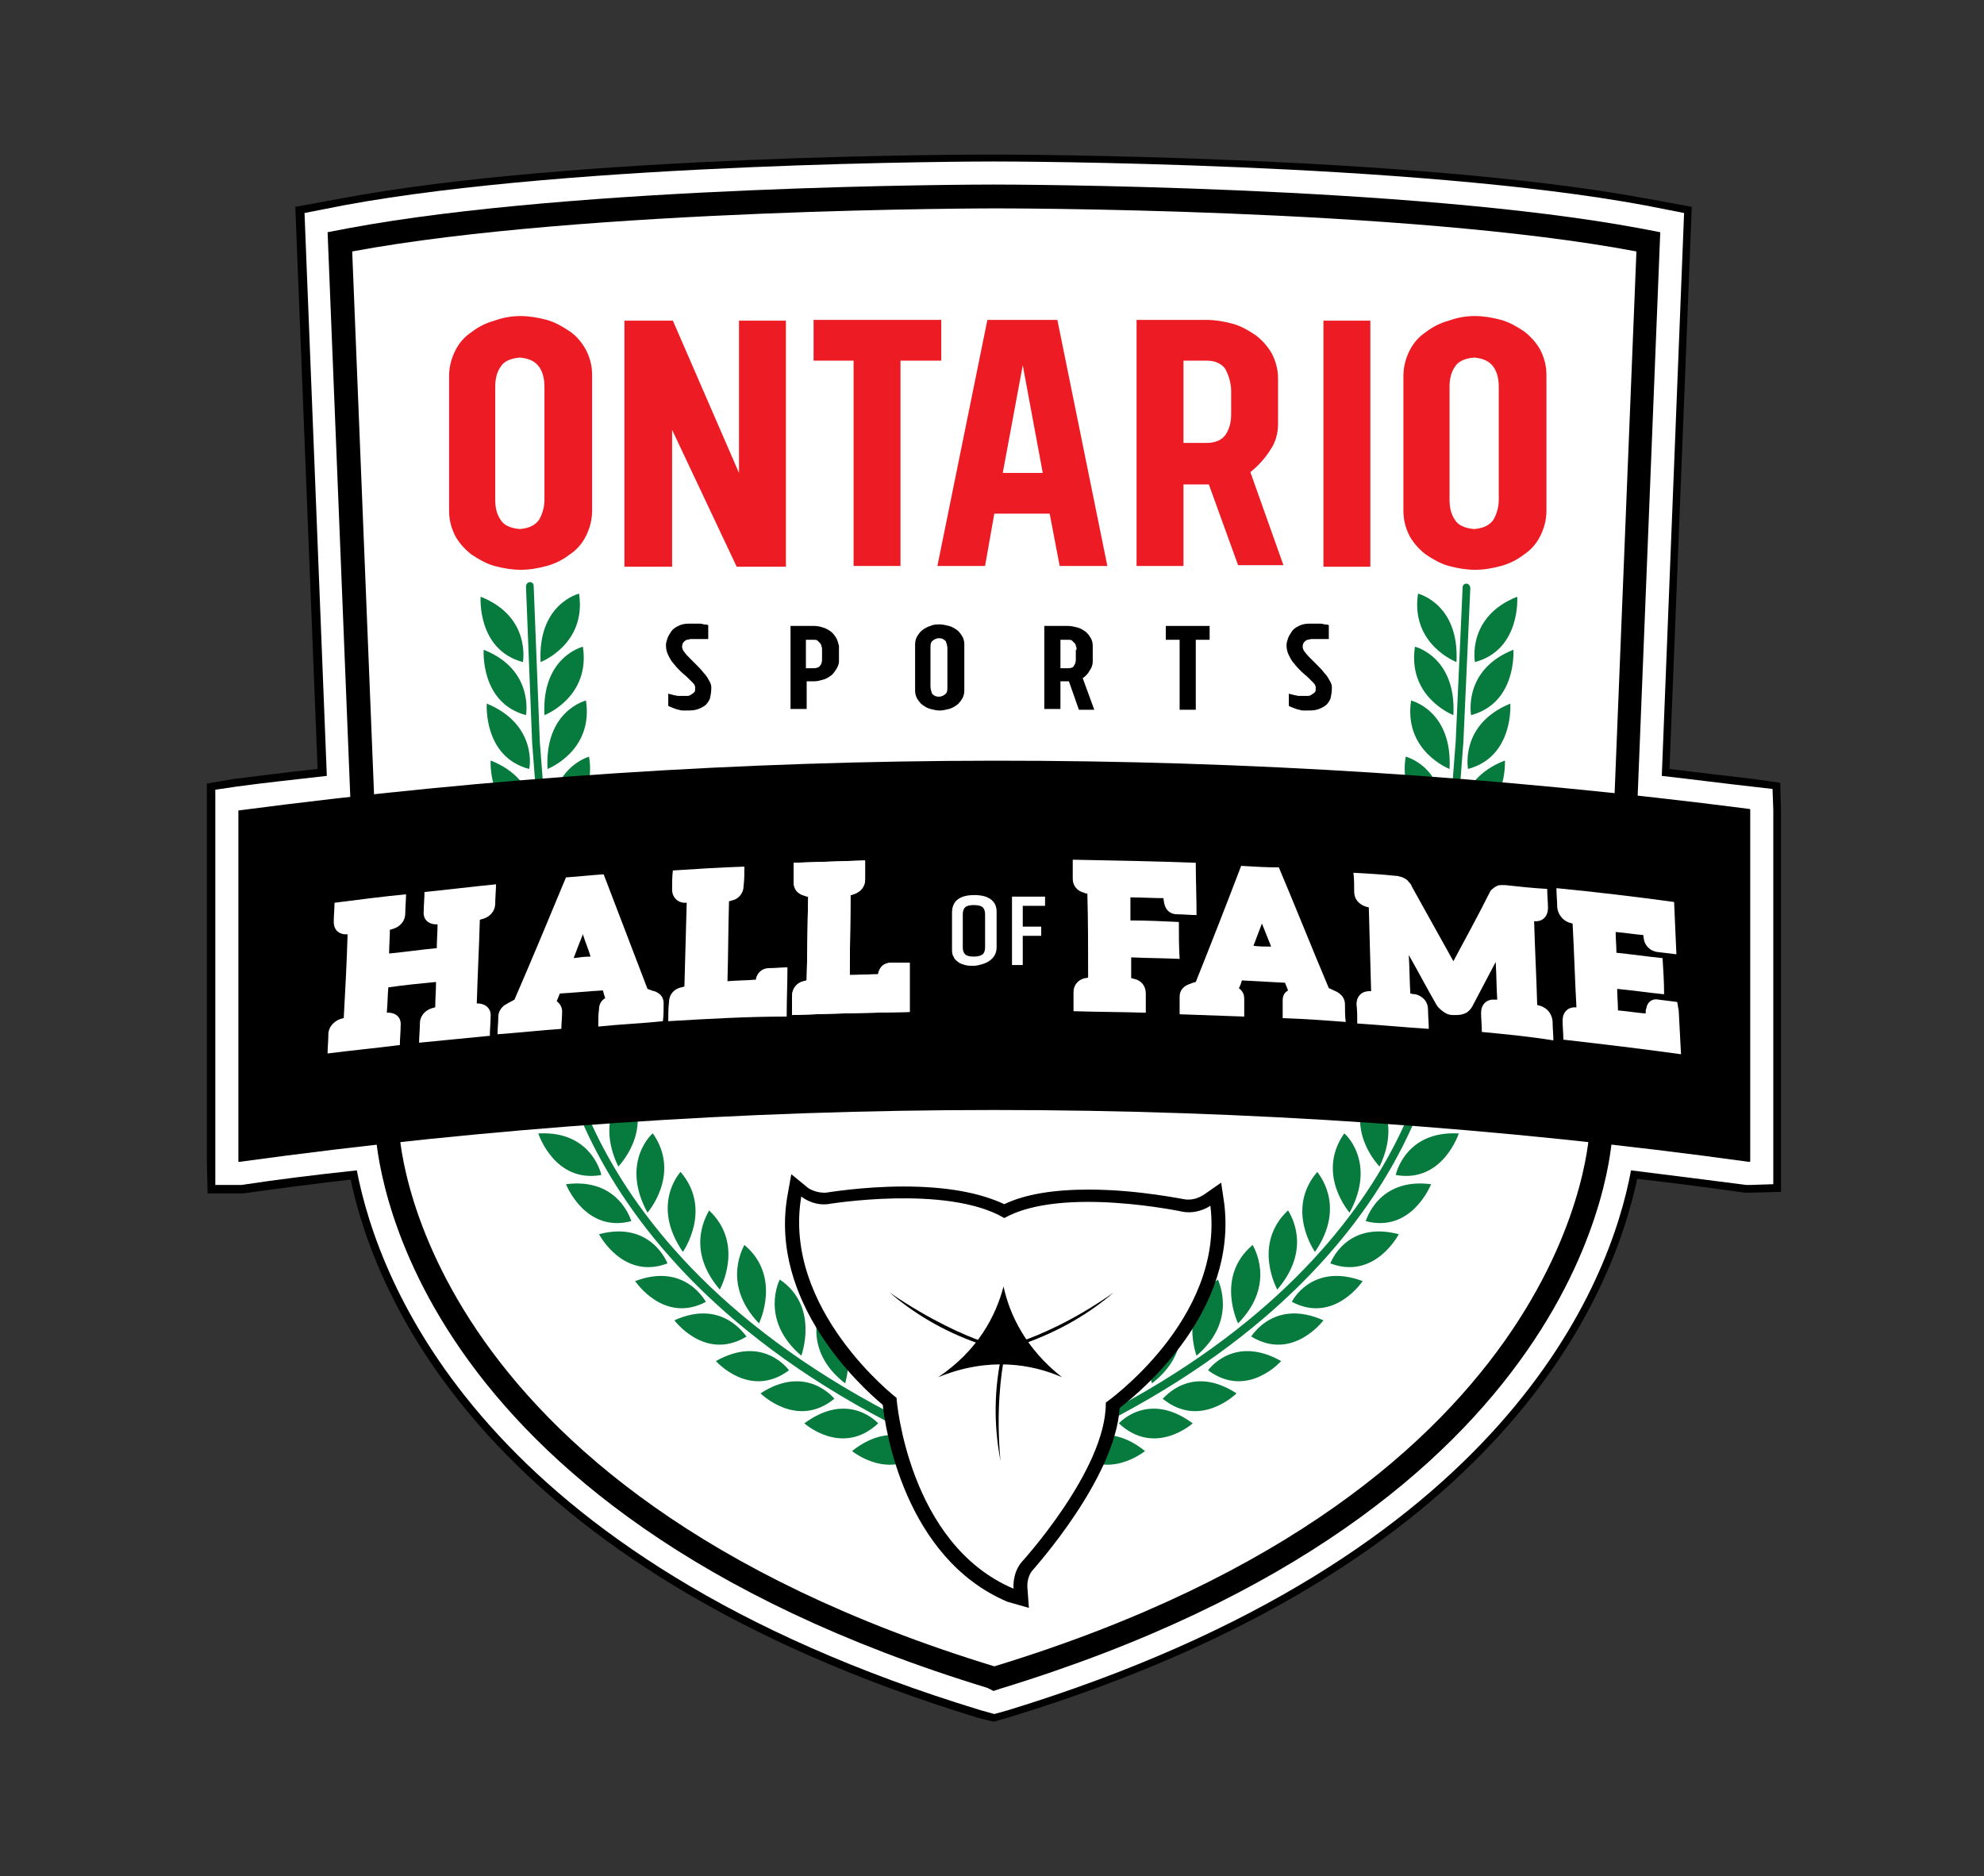
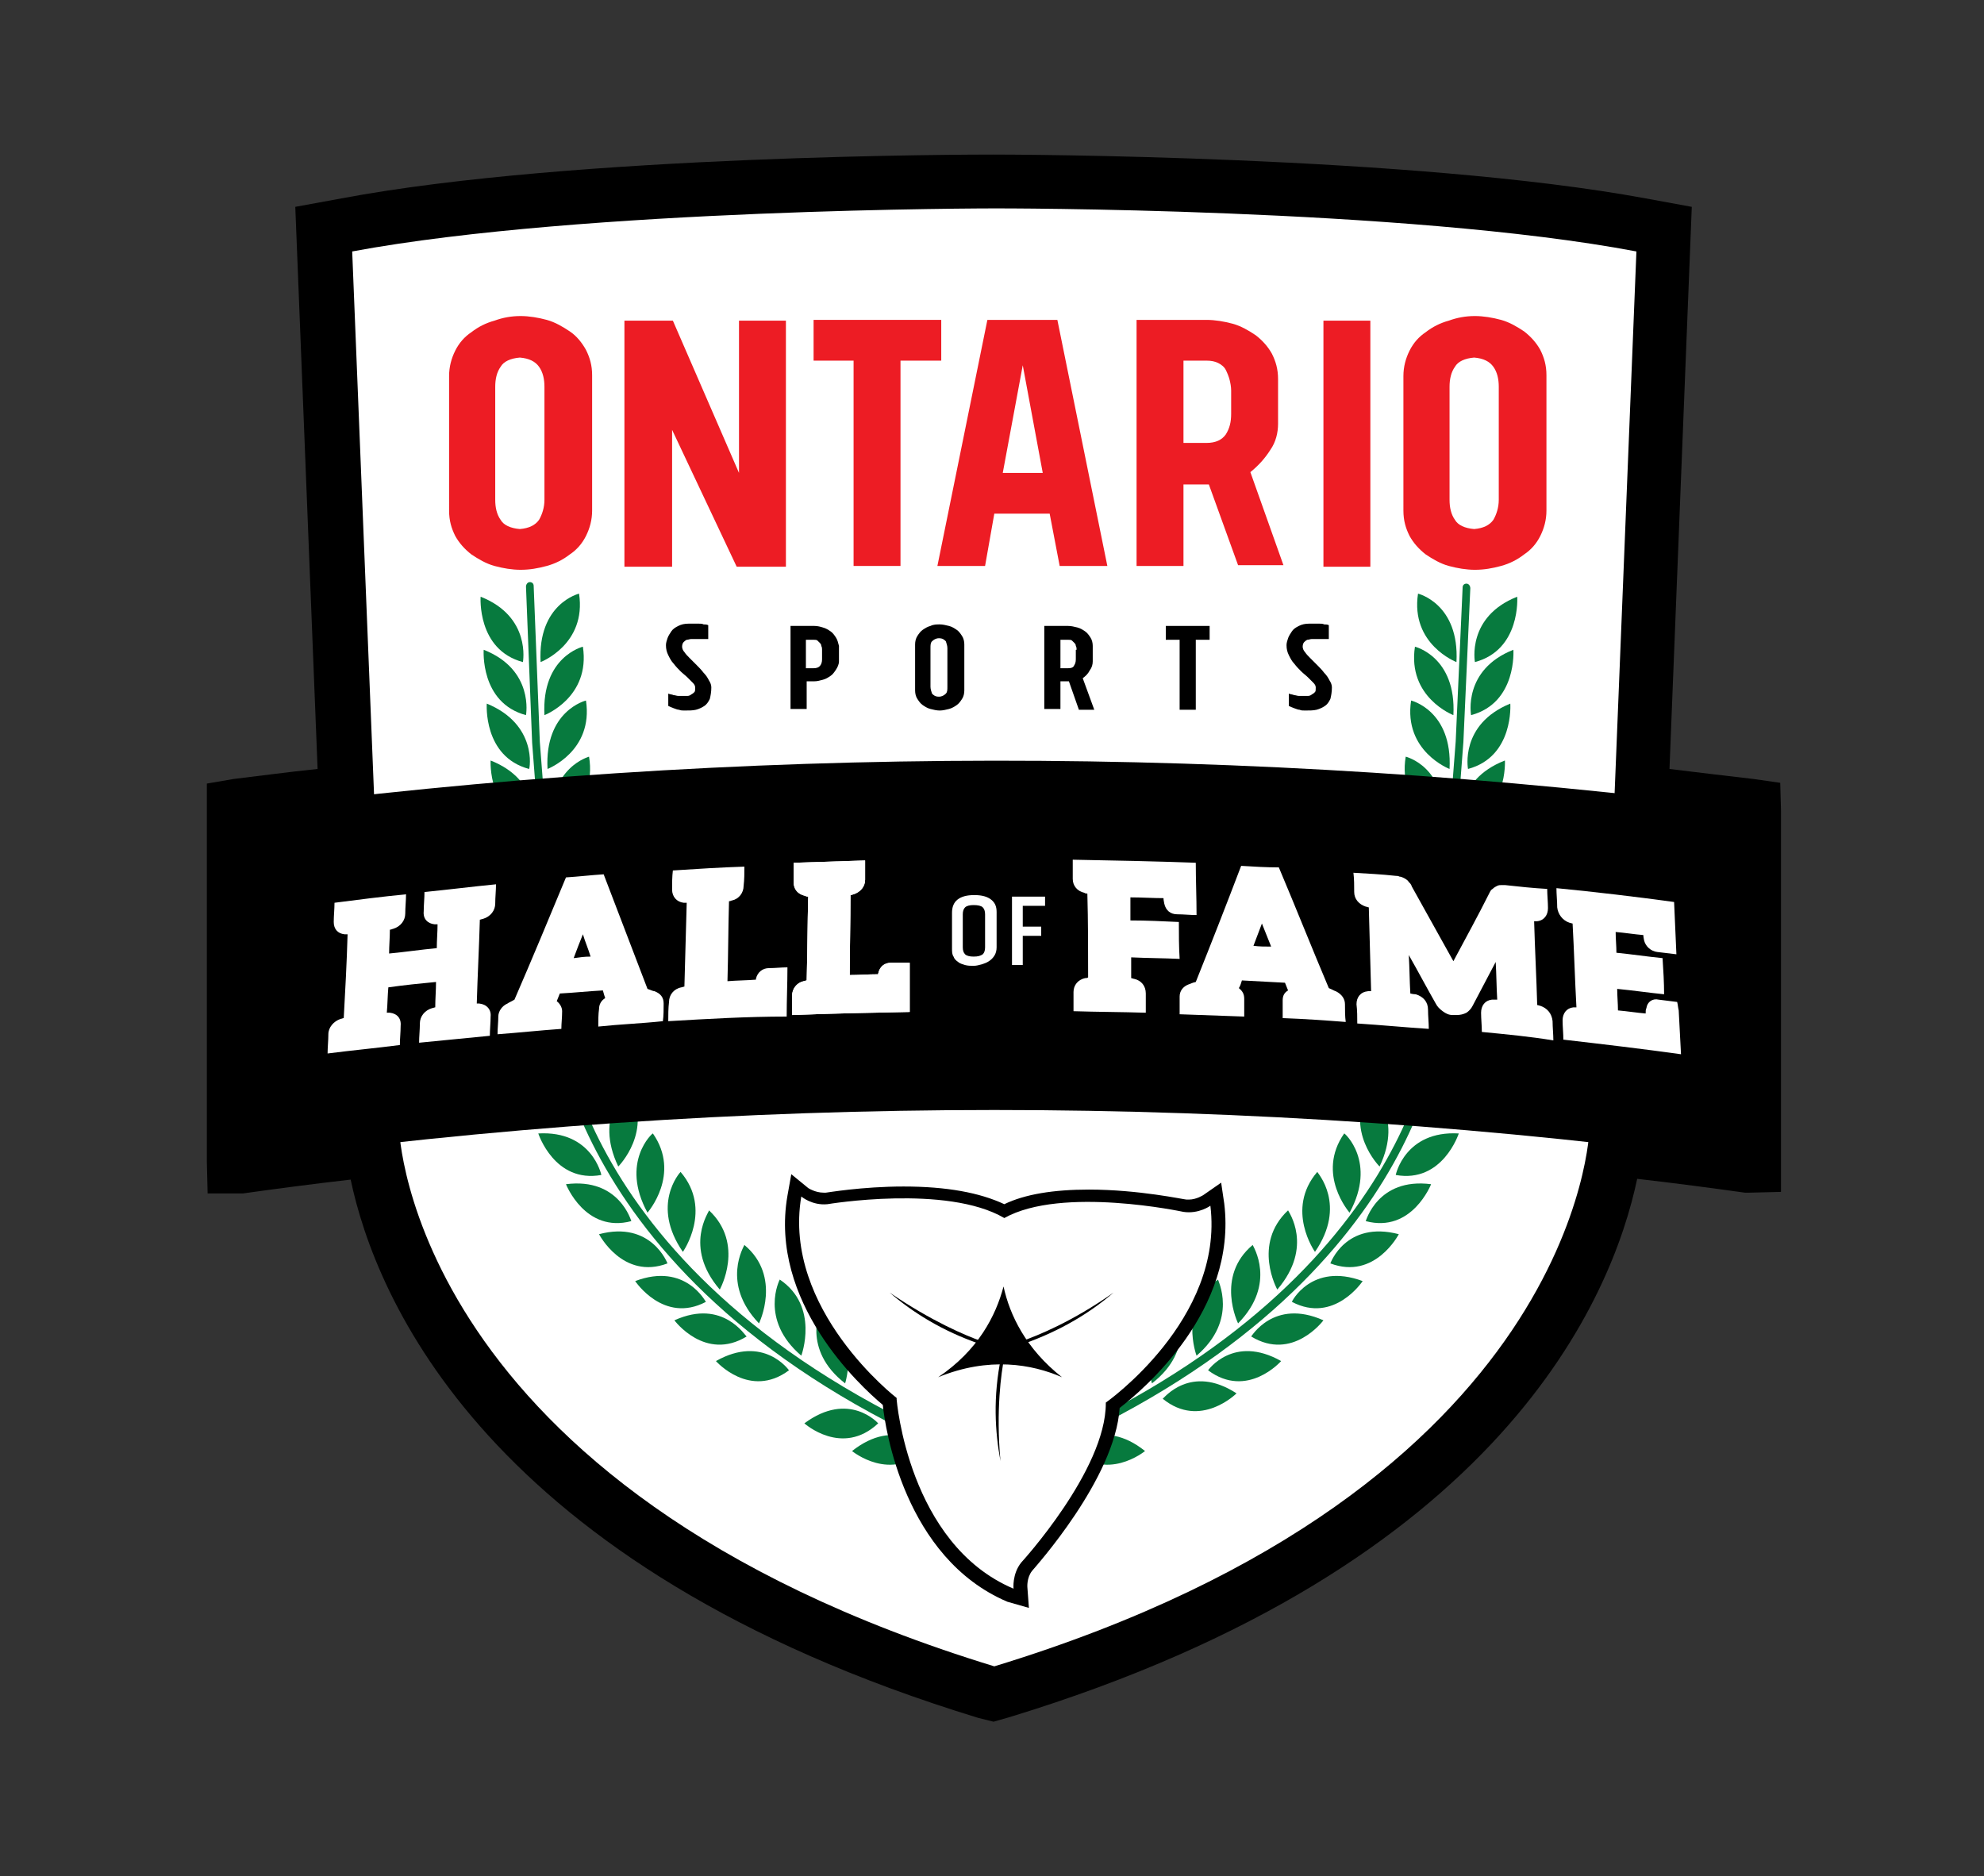
<svg xmlns="http://www.w3.org/2000/svg" id="Layer_1" x="0px" y="0px" viewBox="0 0 258 244" style="enable-background:new 0 0 258 244;" xml:space="preserve">
  <rect x="0" y="0" width="258" height="244" fill="#333333" stroke="none" />
  <style type="text/css"> .st0{fill:#FFFFFF;} .st1{fill:#077A3E;} .st2{fill:#ED1C24;} </style>
  <g>
    <path d="M127.2,223.4c-64.1-19.6-78.4-54.8-81.6-70c-5.2,0.6-9.7,1.2-14,1.8l-0.2,0l-4.4,0l-0.1-4.1v-49.2l3.5-0.6 c3.4-0.4,7-0.9,10.9-1.3l-2.9-73.1l6-1.1c30.3-5.7,82.6-5.7,84.8-5.7c2.2,0,54.5,0.1,84.8,5.7l6,1.1l-2.9,73.1 c4,0.5,7.5,0.9,10.9,1.3l3.5,0.5l0.1,3.6V155l-4.1,0.1l-0.2,0l-0.4,0c-4.3-0.6-8.8-1.2-14-1.8c-3.2,15.2-17.4,50.4-81.6,70 l-2.1,0.6L127.2,223.4z" />
-     <path class="st0" d="M127.5,222.4c-65-19.8-78.3-55.7-81.1-70.2c-5.6,0.6-10.4,1.2-15,1.9l-0.2,0l-3.2,0L28,151v-48.3l2.7-0.4 c3.6-0.5,7.5-0.9,11.8-1.4l-2.9-73.2l5.1-1c30.2-5.6,82.4-5.7,84.6-5.7c2.2,0,54.4,0.1,84.6,5.7l5.1,1l-2.9,73.2 c4.4,0.5,8.2,1,11.8,1.4l2.6,0.3l0.1,2.7v48.7l-3.1,0.1h-0.2l-0.2,0c-4.6-0.6-9.4-1.2-15-1.9c-2.7,14.5-16.1,50.3-81,70.2l-1.8,0.5 L127.5,222.4z" />
    <path d="M128.4,219.5C52,196.2,49,150.1,48.8,146.9L46,114.8l-3.4-84.6l2.6-0.5c29.9-5.6,81.8-5.7,84-5.7c2.2,0,54.1,0.1,84.1,5.7 l2.6,0.5l-3.4,84.8l-2.8,32c-0.1,3.1-3.1,49.2-79.6,72.6l-0.9,0.3L128.4,219.5z" />
    <path class="st0" d="M129.3,27.1L129.3,27.1L129.3,27.1L129.3,27.1L129.3,27.1c0,0-53.4,0-83.5,5.6l3.3,82l2.8,32.1 c0,0,1.2,46.6,77.4,69.9v0l0,0c0,0,0,0,0,0v0c76.3-23.3,77.4-69.9,77.4-69.9l2.8-32.1l3.3-82C182.7,27,129.3,27.1,129.3,27.1z" />
    <g>
      <path class="st1" d="M129.8,191.4l-0.2-0.1C74.3,169.8,72,133.1,72,132.7c0-0.3,0-0.7-0.1-1l-2.7-35.1l-0.8-20.3 c0-0.3,0.2-0.6,0.5-0.6c0.3,0,0.5,0.2,0.5,0.5l0.8,20.3l2.7,35c0,0.4,0,0.7,0.1,1.1c0,0.4,2.1,36.1,56.8,57.5 c52.4-20.5,56.5-53.9,56.8-57.7c0-0.3,0-0.3,0-0.5l0-0.4l2.7-35.1l0.9-20c0-0.3,0.2-0.5,0.5-0.5c0.3,0,0.5,0.3,0.5,0.6l-0.9,20 l-2.7,35.5c0,0.2,0,0.2,0,0.5c-0.3,3.9-4.5,38.1-57.7,58.7L129.8,191.4z" />
      <path class="st1" d="M62.5,77.6c0,0-0.5,6.9,5.5,8.5C68,86.1,69.1,80.2,62.5,77.6z" />
      <path class="st1" d="M70.3,86.1c0,0,6-2.3,5-8.9C75.3,77.2,69.9,78.5,70.3,86.1z" />
      <path class="st1" d="M62.9,84.5c0,0-0.5,6.9,5.5,8.5C68.4,93,69.5,87.1,62.9,84.5z" />
      <path class="st1" d="M70.8,93c0,0,6-2.3,5-8.9C75.8,84.1,70.4,85.4,70.8,93z" />
      <path class="st1" d="M63.3,91.5c0,0-0.5,6.9,5.5,8.5C68.9,100,69.9,94.2,63.3,91.5z" />
      <path class="st1" d="M71.2,100c0,0,6-2.3,5-8.9C76.2,91.1,70.8,92.4,71.2,100z" />
      <path class="st1" d="M63.8,98.9c0,0-0.4,6.9,5.6,8.4C69.4,107.3,70.4,101.5,63.8,98.9z" />
      <path class="st1" d="M71.7,107.3c0,0,6-2.3,4.9-8.9C76.7,98.4,71.3,99.7,71.7,107.3z" />
      <path class="st1" d="M64.3,106.3c0,0-0.4,6.9,5.6,8.4C69.9,114.7,70.9,108.8,64.3,106.3z" />
      <path class="st1" d="M72.3,114.6c0,0,6-2.4,4.9-8.9C77.1,105.7,71.8,107,72.3,114.6z" />
      <path class="st1" d="M64.7,114.6c0,0-0.4,6.9,5.6,8.4C70.4,122.9,71.3,117.1,64.7,114.6z" />
      <path class="st1" d="M72.7,122.9c0,0,6-2.4,4.9-8.9C77.6,113.9,72.2,115.3,72.7,122.9z" />
      <path class="st1" d="M64.7,124.9c0,0,0.5,6.9,6.6,7.5C71.3,132.4,71.6,126.4,64.7,124.9z" />
-       <path class="st1" d="M73.6,130.3c0,0,5.7-3.2,3.7-9.5C77.4,120.7,72.2,122.8,73.6,130.3z" />
+       <path class="st1" d="M73.6,130.3c0,0,5.7-3.2,3.7-9.5C77.4,120.7,72.2,122.8,73.6,130.3" />
      <path class="st1" d="M65.7,132.2c0,0,0.5,6.9,6.6,7.5C72.3,139.7,72.6,133.7,65.7,132.2z" />
      <path class="st1" d="M74.7,137.4c0,0,5.7-3.2,3.7-9.5C78.4,127.9,73.2,130,74.7,137.4z" />
      <path class="st1" d="M67,140.7c0,0,2.1,6.5,8.1,5.5C75.1,146.2,74,140.3,67,140.7z" />
      <path class="st1" d="M77.3,145.2c0,0,4.7-4.6,1.4-10.3C78.7,134.9,74.2,138.3,77.3,145.2z" />
      <path class="st1" d="M195.7,98.9c0,0,0.4,6.9-5.6,8.4C190.1,107.3,189,101.5,195.7,98.9z" />
      <path class="st1" d="M187.7,107.3c0,0-6-2.3-4.9-8.9C182.8,98.4,188.2,99.7,187.7,107.3z" />
      <path class="st1" d="M195.2,106.3c0,0,0.4,6.9-5.6,8.4C189.5,114.7,188.6,108.8,195.2,106.3z" />
      <path class="st1" d="M187.2,114.6c0,0-6-2.4-4.9-8.9C182.3,105.7,187.7,107,187.2,114.6z" />
      <path class="st1" d="M194.7,114.6c0,0,0.4,6.9-5.6,8.4C189.1,122.9,188.1,117.1,194.7,114.6z" />
      <path class="st1" d="M186.7,122.9c0,0-6-2.4-4.9-8.9C181.9,113.9,187.2,115.3,186.7,122.9z" />
      <path class="st1" d="M194.8,124.9c0,0-0.5,6.9-6.6,7.5C188.2,132.4,187.9,126.4,194.8,124.9z" />
      <path class="st1" d="M185.8,130.3c0,0-5.7-3.2-3.7-9.5C182.1,120.7,187.3,122.8,185.8,130.3z" />
      <path class="st1" d="M193.7,132.2c0,0-0.5,6.9-6.6,7.5C187.1,139.7,186.8,133.7,193.7,132.2z" />
      <path class="st1" d="M184.8,137.4c0,0-5.7-3.2-3.7-9.5C181,127.9,186.2,130,184.8,137.4z" />
      <path class="st1" d="M192.5,140.7c0,0-2.1,6.5-8.1,5.5C184.3,146.2,185.4,140.3,192.5,140.7z" />
      <path class="st1" d="M182.2,145.2c0,0-4.7-4.6-1.4-10.3C180.7,134.9,185.3,138.3,182.2,145.2z" />
      <path class="st1" d="M70,147.4c0,0,2.1,6.5,8.2,5.4C78.2,152.8,77,147,70,147.4z" />
      <path class="st1" d="M80.4,151.7c0,0,4.7-4.7,1.3-10.3C81.6,141.5,77.2,145,80.4,151.7z" />
      <path class="st1" d="M73.6,154c0,0,2.5,6.4,8.5,4.8C82.1,158.9,80.6,153.1,73.6,154z" />
      <path class="st1" d="M84.2,157.7c0,0,4.4-5,0.7-10.3C84.9,147.3,80.6,151.1,84.2,157.7z" />
      <path class="st1" d="M77.9,160.5c0,0,3.1,6,8.9,3.8C86.8,164.3,84.7,158.7,77.9,160.5z" />
      <path class="st1" d="M88.8,162.8c0,0,3.9-5.5-0.3-10.4C88.4,152.5,84.6,156.7,88.8,162.8z" />
      <path class="st1" d="M82.6,166.6c0,0,3.7,5.6,9.2,2.7C91.8,169.4,89.2,164.1,82.6,166.6z" />
      <path class="st1" d="M93.6,167.7c0,0,3.3-5.9-1.4-10.3C92.3,157.5,88.8,162.1,93.6,167.7z" />
      <path class="st1" d="M87.7,171.7c0,0,4,5.4,9.4,2.1C97,173.9,94.1,168.8,87.7,171.7z" />
      <path class="st1" d="M98.7,172.1c0,0,3-6.1-1.9-10.2C96.8,162,93.7,166.9,98.7,172.1z" />
      <path class="st1" d="M93.1,177c0,0,4.4,5,9.5,1.2C102.6,178.2,99.3,173.5,93.1,177z" />
      <path class="st1" d="M104.2,176.3c0,0,2.4-6.4-2.8-9.9C101.4,166.4,98.7,171.6,104.2,176.3z" />
-       <path class="st1" d="M98.9,181.2c0,0,4.7,4.7,9.6,0.7C108.5,181.9,104.9,177.3,98.9,181.2z" />
      <path class="st1" d="M109.9,179.9c0,0,2.1-6.5-3.2-9.8C106.7,170.1,104.2,175.5,109.9,179.9z" />
      <path class="st1" d="M104.6,185.1c0,0,4.9,4.4,9.6,0C114.2,185.1,110.4,180.8,104.6,185.1z" />
      <path class="st1" d="M115.6,183c0,0,1.7-6.6-3.8-9.5C111.8,173.5,109.6,179,115.6,183z" />
      <path class="st1" d="M110.8,188.7c0,0,5.1,4.2,9.6-0.3C120.4,188.4,116.5,184.2,110.8,188.7z" />
      <path class="st1" d="M121.7,186.2c0,0,1.5-6.7-4.1-9.4C117.6,176.9,115.6,182.4,121.7,186.2z" />
      <path class="st1" d="M117.3,192c0,0,5.3,3.9,9.5-0.8C126.9,191.2,122.8,187.2,117.3,192z" />
      <path class="st1" d="M128.1,189c0,0,1.2-6.8-4.5-9.1C123.5,179.8,121.8,185.5,128.1,189z" />
      <path class="st1" d="M197.3,77.6c0,0,0.5,6.9-5.5,8.5C191.8,86.1,190.7,80.2,197.3,77.6z" />
      <path class="st1" d="M189.4,86.1c0,0-6-2.3-5-8.9C184.4,77.2,189.8,78.5,189.4,86.1z" />
      <path class="st1" d="M196.8,84.5c0,0,0.5,6.9-5.5,8.5C191.3,93,190.2,87.1,196.8,84.5z" />
      <path class="st1" d="M189,93c0,0-6-2.3-5-8.9C184,84.1,189.4,85.4,189,93z" />
      <path class="st1" d="M196.4,91.5c0,0,0.5,6.9-5.5,8.5C190.9,100,189.8,94.2,196.4,91.5z" />
      <path class="st1" d="M188.5,100c0,0-6-2.3-5-8.9C183.5,91.1,188.9,92.4,188.5,100z" />
      <path class="st1" d="M192.7,140.7c0,0-2.1,6.5-8.1,5.5C184.6,146.2,185.7,140.3,192.7,140.7z" />
-       <path class="st1" d="M182.4,145.2c0,0-4.7-4.6-1.4-10.3C181,134.9,185.5,138.3,182.4,145.2z" />
      <path class="st1" d="M189.7,147.4c0,0-2.1,6.5-8.2,5.4C181.5,152.8,182.7,147,189.7,147.4z" />
      <path class="st1" d="M179.4,151.7c0,0-4.7-4.7-1.3-10.3C178.1,141.5,182.6,145,179.4,151.7z" />
      <path class="st1" d="M186.1,154c0,0-2.5,6.4-8.5,4.8C177.6,158.9,179.1,153.1,186.1,154z" />
      <path class="st1" d="M175.5,157.7c0,0-4.4-5-0.7-10.3C174.8,147.3,179.1,151.1,175.5,157.7z" />
      <path class="st1" d="M181.9,160.5c0,0-3.1,6-8.9,3.8C173,164.3,175,158.7,181.9,160.5z" />
      <path class="st1" d="M171,162.8c0,0-3.9-5.5,0.3-10.4C171.3,152.5,175.2,156.7,171,162.8z" />
      <path class="st1" d="M177.2,166.6c0,0-3.7,5.6-9.2,2.7C167.9,169.4,170.5,164.1,177.2,166.6z" />
      <path class="st1" d="M166.1,167.7c0,0-3.3-5.9,1.4-10.3C167.5,157.5,170.9,162.1,166.1,167.7z" />
      <path class="st1" d="M172.1,171.7c0,0-4,5.4-9.4,2.1C162.7,173.9,165.6,168.8,172.1,171.7z" />
      <path class="st1" d="M161,172.1c0,0-3-6.1,1.9-10.2C162.9,162,166.1,166.9,161,172.1z" />
      <path class="st1" d="M166.6,177c0,0-4.4,5-9.5,1.2C157.1,178.2,160.4,173.5,166.6,177z" />
      <path class="st1" d="M155.6,176.3c0,0-2.4-6.4,2.8-9.9C158.3,166.4,161.1,171.6,155.6,176.3z" />
      <path class="st1" d="M160.8,181.2c0,0-4.7,4.7-9.6,0.7C151.3,181.9,154.8,177.3,160.8,181.2z" />
      <path class="st1" d="M149.8,179.9c0,0-2.1-6.5,3.2-9.8C153.1,170.1,155.5,175.5,149.8,179.9z" />
-       <path class="st1" d="M155.1,185.1c0,0-4.9,4.4-9.6,0C145.5,185.1,149.3,180.8,155.1,185.1z" />
      <path class="st1" d="M144.2,183c0,0-1.7-6.6,3.8-9.5C148,173.5,150.1,179,144.2,183z" />
      <path class="st1" d="M148.9,188.7c0,0-5.1,4.2-9.6-0.3C139.3,188.4,143.3,184.2,148.9,188.7z" />
-       <path class="st1" d="M138,186.2c0,0-1.5-6.7,4.1-9.4C142.1,176.9,144.1,182.4,138,186.2z" />
      <path class="st1" d="M142.4,192c0,0-5.3,3.9-9.5-0.8C132.9,191.2,137,187.2,142.4,192z" />
      <path class="st1" d="M131.7,189c0,0-1.2-6.8,4.5-9.1C136.2,179.8,137.9,185.5,131.7,189z" />
    </g>
    <path d="M31,105.4V151c0,0.1,0,0.1,0.1,0.1c65.2-9,131.2-9,196.4,0c0,0,0.1,0,0.1-0.1v-45.7c0,0,0-0.1-0.1-0.1 C162.3,96.8,96.3,96.8,31,105.4C31,105.3,31,105.3,31,105.4z" />
    <g>
      <path class="st2" d="M67.7,41.1c1.1,0,2.3,0.2,3.4,0.5c1.1,0.3,2.1,0.9,3,1.5s1.6,1.5,2.1,2.4c0.5,1,0.8,2,0.8,3.3v17.6 c0,1.2-0.3,2.3-0.8,3.3c-0.5,1-1.2,1.8-2.1,2.4c-0.9,0.7-1.9,1.2-3,1.5s-2.2,0.5-3.4,0.5c-1.1,0-2.3-0.2-3.4-0.5 c-1.1-0.3-2.1-0.9-3-1.5c-0.9-0.7-1.6-1.5-2.1-2.4c-0.5-1-0.8-2-0.8-3.3V48.9c0-1.2,0.3-2.3,0.8-3.3c0.5-1,1.2-1.8,2.1-2.4 c0.9-0.7,1.9-1.2,3-1.5C65.4,41.3,66.5,41.1,67.7,41.1z M70.8,50.3c0-1-0.2-1.9-0.7-2.6c-0.5-0.7-1.3-1.1-2.5-1.2 c-1.2,0.1-2.1,0.5-2.5,1.2c-0.5,0.7-0.7,1.6-0.7,2.6V65c0,1,0.2,1.9,0.7,2.6c0.4,0.7,1.3,1.1,2.5,1.2c1.2-0.1,2-0.5,2.5-1.2 c0.4-0.7,0.7-1.6,0.7-2.6V50.3z" />
      <path class="st2" d="M96.1,41.7h6.1v32h-6.4l-8.4-17.8v17.8h-6.2v-32h6.3l8.6,19.8V41.7z" />
      <path class="st2" d="M111,73.6V46.9h-5.2v-5.3h16.6v5.3h-5.3v26.7H111z" />
      <path class="st2" d="M144,73.6h-6.2l-1.3-6.8h-7.2l-1.2,6.8h-6.2l6.5-32h9.1L144,73.6z M135.6,61.5l-2.6-14l-2.6,14H135.6z" />
      <path class="st2" d="M157.2,63h-3.3v10.6h-6.1v-32h9.1c1.1,0,2.3,0.2,3.4,0.5c1.1,0.3,2.1,0.9,3,1.5c0.9,0.7,1.6,1.5,2.1,2.4 c0.5,1,0.8,2,0.8,3.3v5.8c0,1.2-0.3,2.4-1,3.4c-0.7,1.1-1.5,2-2.6,2.9l4.3,12.1H161L157.2,63z M160.1,50.8c0-0.5-0.1-1-0.2-1.4 s-0.3-0.9-0.5-1.3s-0.6-0.7-1-0.9c-0.4-0.2-0.9-0.3-1.5-0.3h-3v10.7h3c1.2,0,2-0.4,2.5-1.1c0.5-0.8,0.7-1.6,0.7-2.7V50.8z" />
      <path class="st2" d="M172.1,41.7h6.1v32h-6.1V41.7z" />
      <path class="st2" d="M191.8,41.1c1.1,0,2.3,0.2,3.4,0.5c1.1,0.3,2.1,0.9,3,1.5c0.9,0.7,1.6,1.5,2.1,2.4c0.5,1,0.8,2,0.8,3.3v17.6 c0,1.2-0.3,2.3-0.8,3.3c-0.5,1-1.2,1.8-2.1,2.4c-0.9,0.7-1.9,1.2-3,1.5s-2.2,0.5-3.4,0.5c-1.1,0-2.3-0.2-3.4-0.5 c-1.1-0.3-2.1-0.9-3-1.5c-0.9-0.7-1.6-1.5-2.1-2.4c-0.5-1-0.8-2-0.8-3.3V48.9c0-1.2,0.3-2.3,0.8-3.3c0.5-1,1.2-1.8,2.1-2.4 c0.9-0.7,1.9-1.2,3-1.5C189.5,41.3,190.6,41.1,191.8,41.1z M194.9,50.3c0-1-0.2-1.9-0.7-2.6c-0.5-0.7-1.3-1.1-2.5-1.2 c-1.2,0.1-2.1,0.5-2.5,1.2c-0.5,0.7-0.7,1.6-0.7,2.6V65c0,1,0.2,1.9,0.7,2.6c0.4,0.7,1.3,1.1,2.5,1.2c1.2-0.1,2-0.5,2.5-1.2 c0.4-0.7,0.7-1.6,0.7-2.6V50.3z" />
    </g>
    <g>
      <circle cx="130.7" cy="174.9" r="10" />
      <g>
        <path d="M130.1,176.1c1.1,0,2.2,0.1,3.3,0.3c-1.2-1.5-2.2-3.2-3-4.9c-0.8,1.8-1.9,3.4-3.2,4.9 C128.2,176.1,129.2,176.1,130.1,176.1z" />
        <path d="M131,208.3c-13.4-5.7-15.9-22.6-16.2-25.6c-3-2.5-14.8-13.4-12.4-27.2l0.5-2.8l2.2,1.8c0,0,0.9,0.6,2,0.6 c0.1,0,0.2,0,0.3,0c0.1,0,4.7-0.8,10.1-0.8c5.6,0,9.9,0.8,13.1,2.3c2.7-1.3,6.4-1.9,11-1.9c6.5,0,12.4,1.3,12.7,1.3 c0,0,0.2,0,0.3,0c1,0,1.9-0.6,1.9-0.6l2.3-1.6l0.4,2.7c1.7,13.9-10.5,24.2-13.6,26.6c-0.6,9.2-11,20.7-11.4,21.2 c-0.7,0.9-0.6,2.1-0.6,2.1l0.2,2.7L131,208.3z M130.1,175.7c0.8,0,1.7,0,2.5,0.1c-0.9-1.2-1.6-2.4-2.2-3.7 c-0.7,1.3-1.5,2.5-2.4,3.6C128.7,175.8,129.4,175.7,130.1,175.7z" />
        <path class="st0" d="M143.8,182.4c0,0,15.4-10.8,13.6-25.6c0,0-1.5,1.1-3.5,0.8c0,0-15.8-3.4-23.3,0.8c-7.5-4.4-23-1.8-23-1.8 c-2,0.2-3.4-1-3.4-1c-2.5,14.7,12.4,26.2,12.4,26.2l0,0.2c0,0,1.5,18.8,15.2,24.6c0,0-0.2-1.9,1-3.4c0,0,11-12,11-20.7 L143.8,182.4z M138.1,179.1c-3.9-1.7-9.5-2.7-16.1,0c5.2-3.5,7.5-8,8.5-11.8C131.3,171,133.4,175.4,138.1,179.1z" />
      </g>
      <path d="M115.7,168.1c2.9,2.5,6.8,5,11.8,6.7c0-0.1,0-0.2,0.1-0.4C125.6,173.7,121.1,171.8,115.7,168.1z" />
      <path d="M144.8,168.1c-5.4,3.8-9.9,5.6-11.9,6.3c0,0.2,0.1,0.3,0.1,0.4C138.1,173,141.9,170.6,144.8,168.1z" />
      <path d="M130.2,176.4c-1.1,5.3-0.8,9.8-0.1,13.6c-0.6-6.6,0.1-11.5,0.5-13.5C130.4,176.4,130.3,176.4,130.2,176.4z" />
    </g>
    <g>
      <path class="st0" d="M54.5,135.6c0-0.8,0.1-1.7,0.1-2.5c0-0.9,0.6-1.7,1.6-2c0.1,0,0.3-0.1,0.4-0.1c0-1.1,0.1-2.2,0.1-3.3 c-2.1,0.2-4.1,0.4-6.2,0.7c-0.1,1.1-0.1,2.2-0.2,3.3c0.1,0,0.2,0,0.4,0c0.9,0.1,1.5,0.7,1.4,1.7c0,0.8-0.1,1.7-0.1,2.5 c-3.1,0.4-6.3,0.7-9.4,1.1c0-0.8,0.1-1.7,0.1-2.5c0-0.9,0.7-1.7,1.6-2c0.1,0,0.3-0.1,0.4-0.1c0.2-3.6,0.4-7.3,0.5-10.9 c-0.1,0-0.2,0-0.4,0c-0.9-0.1-1.4-0.7-1.4-1.6c0-0.8,0.1-1.7,0.1-2.5c3.1-0.4,6.2-0.8,9.3-1.1c0,0.8-0.1,1.7-0.1,2.5 c0,0.9-0.6,1.7-1.6,2c-0.1,0-0.2,0.1-0.4,0.1c0,1-0.1,2.1-0.1,3.1c2.1-0.2,4.1-0.5,6.2-0.7c0-1,0.1-2.1,0.1-3.1 c-0.1,0-0.2,0-0.4,0c-0.9-0.1-1.5-0.7-1.4-1.7c0-0.8,0.1-1.7,0.1-2.5c3.1-0.3,6.2-0.7,9.3-1c0,0.8-0.1,1.7-0.1,2.5 c0,0.9-0.6,1.7-1.6,2c-0.1,0-0.3,0.1-0.4,0.1c-0.1,3.6-0.3,7.3-0.4,10.9l0.3,0c1,0.1,1.6,0.8,1.5,1.7c0,0.8-0.1,1.7-0.1,2.5 C60.7,135,57.6,135.3,54.5,135.6z" />
      <path class="st0" d="M77.8,133.5c0-0.8,0-1.6,0.1-2.3c0-0.6,0.3-1.1,0.8-1.4c-0.1-0.3-0.2-0.6-0.3-1c-1.9,0.1-3.7,0.3-5.6,0.4 c-0.1,0.3-0.3,0.7-0.4,1c0.4,0.3,0.7,0.8,0.7,1.3c0,0.8-0.1,1.6-0.1,2.3c-2.8,0.2-5.6,0.5-8.3,0.7c0-0.8,0.1-1.6,0.1-2.3 c0-0.7,0.5-1.4,1.2-1.7c0.1-0.1,0.4-0.2,0.9-0.5c2.3-5.3,4.5-10.6,6.7-15.9c1.6-0.1,3.3-0.3,4.9-0.4c1.9,5,3.8,9.9,5.7,14.9 c0.5,0.2,0.8,0.3,0.9,0.3c0.8,0.3,1.2,0.8,1.2,1.6c0,0.8,0,1.6-0.1,2.3C83.4,133.1,80.6,133.2,77.8,133.5z M76.8,124.4 c-0.3-1-0.7-1.9-1-2.9c-0.4,1-0.8,2-1.2,3.1C75.3,124.5,76,124.4,76.8,124.4z" />
      <path class="st0" d="M86.9,132.8c0-0.8,0-1.7,0.1-2.5c0-0.9,0.6-1.7,1.6-1.9c0.1,0,0.3-0.1,0.4-0.1c0.1-3.6,0.2-7.3,0.3-10.9 c-0.1,0-0.2,0-0.4,0c-0.9-0.1-1.5-0.8-1.5-1.7c0-0.8,0-1.7,0.1-2.5c3.1-0.2,6.2-0.4,9.3-0.5c0,0.8,0,1.7-0.1,2.5 c0,0.9-0.6,1.7-1.5,1.9c-0.1,0-0.2,0.1-0.4,0.1c-0.1,3.5-0.1,6.9-0.2,10.4c1.2-0.1,2.4-0.1,3.7-0.2l0-0.1c0.2-0.9,0.9-1.4,1.7-1.4 c0.8,0,1.6-0.1,2.4-0.1c0,2.1-0.1,4.2-0.1,6.4C97.1,132.2,92,132.5,86.9,132.8z" />
      <path class="st0" d="M103,132c0-0.8,0-1.7,0-2.5c0-0.9,0.6-1.7,1.5-1.9c0.1,0,0.3-0.1,0.4-0.1c0.1-3.6,0.1-7.3,0.2-10.9 c-0.1,0-0.2,0-0.4-0.1c-0.9-0.2-1.5-0.8-1.5-1.8c0-0.8,0-1.7,0-2.5c3.1-0.1,6.2-0.2,9.3-0.3c0,0.8,0,1.7,0,2.5 c0,0.9-0.6,1.6-1.5,1.9c-0.1,0-0.2,0.1-0.4,0.1c0,3.5-0.1,6.9-0.1,10.4c1.2,0,2.4-0.1,3.7-0.1l0-0.1c0.2-0.9,0.8-1.4,1.7-1.4 c0.8,0,1.6,0,2.4,0c0,2.1,0,4.2,0,6.4C113.2,131.7,108.1,131.8,103,132z" />
      <path class="st0" d="M103,132c0-0.8,0-1.7,0-2.5c0-0.9,0.6-1.7,1.5-1.9c0.1,0,0.3-0.1,0.4-0.1c0.1-3.6,0.1-7.3,0.2-10.9 c-0.1,0-0.2,0-0.4-0.1c-0.9-0.2-1.5-0.8-1.5-1.8c0-0.8,0-1.7,0-2.5c3.1-0.1,6.2-0.2,9.3-0.3c0,0.8,0,1.7,0,2.5 c0,0.9-0.6,1.6-1.5,1.9c-0.1,0-0.2,0.1-0.4,0.1c0,3.5-0.1,6.9-0.1,10.4c1.2,0,2.4-0.1,3.7-0.1l0-0.1c0.2-0.9,0.8-1.4,1.7-1.4 c0.8,0,1.6,0,2.4,0c0,2.1,0,4.2,0,6.4C113.3,131.7,108.1,131.8,103,132z" />
      <path class="st0" d="M139.6,131.5c0-0.8,0-1.7,0-2.5c0-0.9,0.6-1.6,1.5-1.8c0.1,0,0.3,0,0.4-0.1c0-3.6,0-7.3-0.1-10.9 c-0.1,0-0.3,0-0.4-0.1c-0.9-0.2-1.5-0.9-1.5-1.8c0-0.8,0-1.7,0-2.5c5.3,0.1,10.7,0.2,16,0.4c0,2.3,0.1,4.5,0.1,6.8 c-0.8,0-1.7-0.1-2.5-0.1c-0.9,0-1.5-0.5-1.7-1.4c0-0.1-0.1-0.4-0.1-0.7c-1.4,0-2.8-0.1-4.3-0.1c0,1,0,2,0,3c2.1,0,4.2,0.1,6.3,0.2 c0,1.6,0,3.2,0.1,4.8c-2.1-0.1-4.2-0.1-6.3-0.2c0,0.9,0,1.8,0,2.7c0.1,0,0.3,0.1,0.4,0.1c0.9,0.2,1.5,0.9,1.5,1.9 c0,0.8,0,1.7,0,2.5C145.9,131.6,142.7,131.6,139.6,131.5z" />
      <path class="st0" d="M166.8,132.4c0-0.8,0-1.6,0-2.3c0-0.6,0.2-1,0.7-1.3c-0.1-0.3-0.3-0.7-0.4-1c-1.9-0.1-3.7-0.2-5.6-0.3 c-0.1,0.3-0.2,0.7-0.4,1c0.5,0.4,0.7,0.8,0.7,1.4c0,0.8,0,1.6,0,2.3c-2.8-0.1-5.6-0.2-8.4-0.3c0-0.8,0-1.6,0-2.3 c0-0.7,0.4-1.3,1.2-1.6c0.1,0,0.4-0.2,0.9-0.3c2-5,4-10.1,5.9-15.1c1.6,0.1,3.3,0.2,4.9,0.2c2.2,5.2,4.3,10.5,6.5,15.7 c0.5,0.2,0.8,0.4,0.9,0.4c0.8,0.4,1.2,1,1.2,1.7c0,0.8,0,1.6,0.1,2.3C172.4,132.7,169.6,132.5,166.8,132.4z M165.3,123.1 c-0.4-1-0.8-2-1.2-3c-0.4,1-0.7,1.9-1.1,2.9C163.8,123.1,164.5,123.1,165.3,123.1z" />
      <path class="st0" d="M192.7,134.2c0-0.8-0.1-1.7-0.1-2.5c0-0.9,0.5-1.6,1.4-1.7c0.1,0,0.3,0,0.7,0c-0.1-1.6-0.1-3.3-0.2-4.9 c-1,1.9-2,3.8-3,5.7c-0.2,0.4-0.5,0.7-0.8,0.9c-0.4,0.2-0.8,0.3-1.3,0.3c-0.2,0-0.3,0-0.5,0c-0.5,0-0.9-0.2-1.3-0.5 c-0.4-0.3-0.7-0.6-0.9-1c-1.2-2.1-2.3-4.2-3.5-6.3c0.1,1.7,0.1,3.3,0.2,5c0.4,0.1,0.7,0.1,0.7,0.1c1,0.3,1.6,1,1.6,2 c0,0.8,0.1,1.7,0.1,2.5c-3.1-0.2-6.2-0.5-9.3-0.7c0-0.8,0-1.7-0.1-2.5c0-0.9,0.5-1.6,1.5-1.7c0.1,0,0.3,0,0.4,0 c-0.1-3.6-0.2-7.3-0.3-10.9c-0.1,0-0.3-0.1-0.4-0.1c-0.9-0.3-1.5-1-1.5-1.9c0-0.8,0-1.7-0.1-2.5c1.8,0.1,3.7,0.2,5.5,0.4 c0.2,0,0.3,0,0.5,0.1c0.2,0,0.4,0.1,0.6,0.2c0.2,0.1,0.5,0.3,0.6,0.5c0.2,0.2,0.3,0.3,0.4,0.6c1.8,3.2,3.6,6.5,5.4,9.7 c1.6-3,3.2-5.9,4.7-8.9c0.1-0.2,0.2-0.4,0.4-0.5c0.2-0.2,0.4-0.3,0.6-0.4c0.2-0.1,0.4-0.1,0.6-0.1c0.1,0,0.3,0,0.4,0 c1.8,0.2,3.7,0.4,5.5,0.5c0,0.8,0.1,1.7,0.1,2.5c0,0.9-0.5,1.6-1.4,1.7c-0.1,0-0.2,0-0.4,0c0.1,3.6,0.3,7.3,0.4,10.9 c0.1,0,0.3,0.1,0.4,0.1c0.9,0.3,1.5,1,1.6,2c0,0.8,0.1,1.7,0.1,2.5C199,134.8,195.8,134.5,192.7,134.2z" />
      <path class="st0" d="M203.3,135.2c0-0.8-0.1-1.7-0.1-2.5c0-0.9,0.5-1.6,1.4-1.7c0.1,0,0.2,0,0.4,0c-0.2-3.6-0.3-7.3-0.5-10.9 c-0.1,0-0.3-0.1-0.4-0.1c-0.9-0.3-1.5-1.1-1.6-2c0-0.8-0.1-1.7-0.1-2.5c5.1,0.5,10.2,1.1,15.3,1.8c0.1,2.3,0.2,4.5,0.3,6.8 c-0.8-0.1-1.7-0.2-2.5-0.3c-0.8-0.1-1.5-0.7-1.7-1.5c0-0.1-0.1-0.4-0.1-0.7c-1.2-0.1-2.4-0.3-3.6-0.4c0,0.9,0.1,1.8,0.1,2.7 c2,0.2,4,0.5,6,0.7c0.1,1.6,0.2,3.1,0.2,4.7c-2-0.2-4-0.5-6.1-0.7c0,0.9,0.1,1.9,0.1,2.8c1.2,0.1,2.4,0.3,3.6,0.4 c0-0.3,0-0.5,0.1-0.7c0.1-0.8,0.8-1.3,1.6-1.1c0.8,0.1,1.6,0.2,2.4,0.3c0.1,0.4,0.1,0.7,0.2,1.1c0.1,1.9,0.2,3.8,0.3,5.7 C213.6,136.4,208.5,135.8,203.3,135.2z" />
      <path class="st0" d="M126.6,125.6c-0.4,0-0.7,0-1.1-0.1c-0.3-0.1-0.7-0.2-0.9-0.4c-0.3-0.2-0.5-0.4-0.6-0.7 c-0.2-0.3-0.2-0.6-0.2-1.1c0-1.5,0-3.1,0-4.6c0-0.7,0.2-1.3,0.7-1.7c0.5-0.4,1.2-0.6,2.2-0.6c1,0,1.7,0.2,2.2,0.6 c0.5,0.4,0.7,0.9,0.7,1.6c0,1.5,0,3.1,0,4.6c0,0.4-0.1,0.8-0.3,1.1c-0.2,0.3-0.4,0.5-0.7,0.7c-0.3,0.2-0.6,0.3-0.9,0.4 C127.3,125.5,127,125.6,126.6,125.6z M126.6,124.4c0.6,0,0.9-0.1,1.2-0.3c0.2-0.2,0.3-0.5,0.3-0.9c0-1.4,0-2.8,0-4.3 c0-0.4-0.1-0.7-0.3-0.9c-0.2-0.2-0.6-0.3-1.2-0.3c-0.5,0-0.9,0.1-1.1,0.3c-0.2,0.2-0.3,0.5-0.3,0.9c0,1.4,0,2.8,0,4.3 c0,0.4,0.1,0.7,0.3,0.9C125.7,124.3,126.1,124.4,126.6,124.4z" />
      <path class="st0" d="M131.6,125.5c0-3,0-6,0-8.9c1.4,0,2.9,0,4.3,0c0,0.4,0,0.8,0,1.2c-1,0-1.9,0-2.9,0c0,0.9,0,1.8,0,2.7 c0.8,0,1.6,0,2.4,0c0,0.4,0,0.8,0,1.2c-0.8,0-1.6,0-2.4,0c0,1.3,0,2.5,0,3.8C132.6,125.5,132.1,125.5,131.6,125.5z" />
    </g>
    <g>
      <path d="M92.1,83.1c-0.3,0-0.5,0-0.7,0c-0.2,0-0.4,0-0.6,0c-0.2,0-0.3,0-0.4,0c-0.2,0-0.3,0-0.5,0c-0.2,0-0.4,0.1-0.6,0.1 c-0.2,0.1-0.3,0.2-0.4,0.3c-0.1,0.1-0.2,0.3-0.2,0.6c0,0.2,0.1,0.5,0.3,0.7c0.2,0.3,0.4,0.5,0.7,0.8c0.3,0.3,0.6,0.6,0.9,0.9 c0.3,0.3,0.6,0.6,0.9,1c0.3,0.3,0.5,0.6,0.7,1c0.2,0.3,0.3,0.6,0.3,0.9c0,0.6-0.1,1.1-0.2,1.5c-0.2,0.4-0.4,0.7-0.7,0.9 c-0.3,0.2-0.7,0.4-1.1,0.5s-0.9,0.1-1.5,0.1c-0.2,0-0.5,0-0.7-0.1c-0.2,0-0.4-0.1-0.7-0.2c-0.3-0.1-0.5-0.2-0.7-0.3v-1.6 c0.2,0.1,0.5,0.1,0.7,0.2c0.2,0,0.4,0.1,0.6,0.1c0.2,0,0.4,0,0.6,0c0.2,0,0.4,0,0.6,0c0.2,0,0.4-0.1,0.5-0.2 c0.2-0.1,0.3-0.2,0.4-0.3c0.1-0.1,0.1-0.3,0.1-0.6c0-0.2-0.1-0.4-0.3-0.6c-0.2-0.2-0.4-0.4-0.7-0.7c-0.3-0.3-0.6-0.5-0.9-0.8 c-0.3-0.3-0.6-0.6-0.9-1c-0.3-0.3-0.5-0.7-0.7-1.1c-0.2-0.4-0.3-0.8-0.3-1.3c0-0.3,0.1-0.6,0.2-0.9c0.1-0.3,0.3-0.6,0.5-0.9 c0.2-0.3,0.5-0.5,0.9-0.7c0.4-0.2,0.8-0.3,1.4-0.3c0.1,0,0.3,0,0.5,0s0.5,0,0.7,0c0.3,0,0.5,0,0.7,0.1c0.2,0,0.4,0,0.6,0.1V83.1z" />
      <path d="M102.7,81.4h3.2c0.4,0,0.8,0.1,1.1,0.2c0.4,0.1,0.7,0.3,1,0.5c0.3,0.2,0.5,0.5,0.7,0.8c0.2,0.3,0.3,0.7,0.4,1.1v2 c0,0.4-0.2,0.8-0.4,1.1s-0.4,0.6-0.7,0.8c-0.3,0.2-0.6,0.4-1,0.5c-0.4,0.1-0.7,0.2-1.1,0.2h-1v3.6h-2.1V81.4z M106.9,84.5 c0-0.2,0-0.3-0.1-0.5c0-0.2-0.1-0.3-0.2-0.4c-0.1-0.1-0.2-0.2-0.3-0.3c-0.1-0.1-0.3-0.1-0.5-0.1h-1v3.7h1c0.4,0,0.7-0.1,0.9-0.4 c0.2-0.3,0.2-0.6,0.2-0.9V84.5z" />
      <path d="M122.2,81.2c0.4,0,0.8,0.1,1.2,0.2c0.4,0.1,0.7,0.3,1,0.5c0.3,0.2,0.5,0.5,0.7,0.8s0.3,0.7,0.3,1.1v6 c0,0.4-0.1,0.8-0.3,1.1s-0.4,0.6-0.7,0.8c-0.3,0.2-0.6,0.4-1,0.5c-0.4,0.1-0.8,0.2-1.2,0.2s-0.8-0.1-1.2-0.2 c-0.4-0.1-0.7-0.3-1-0.5c-0.3-0.2-0.5-0.5-0.7-0.8s-0.3-0.7-0.3-1.1v-6c0-0.4,0.1-0.8,0.3-1.1s0.4-0.6,0.7-0.8 c0.3-0.2,0.6-0.4,1-0.5C121.4,81.2,121.8,81.2,122.2,81.2z M123.2,84.3c0-0.3-0.1-0.6-0.2-0.9c-0.2-0.2-0.4-0.4-0.9-0.4 c-0.4,0-0.7,0.2-0.9,0.4c-0.2,0.2-0.2,0.5-0.2,0.9v5c0,0.3,0.1,0.6,0.2,0.9c0.2,0.2,0.4,0.4,0.9,0.4c0.4,0,0.7-0.2,0.9-0.4 c0.2-0.2,0.2-0.5,0.2-0.9V84.3z" />
      <path d="M139,88.6h-1.1v3.6h-2.1V81.4h3.1c0.4,0,0.8,0.1,1.2,0.2c0.4,0.1,0.7,0.3,1,0.5c0.3,0.2,0.5,0.5,0.7,0.8 c0.2,0.3,0.3,0.7,0.3,1.1v2c0,0.4-0.1,0.8-0.4,1.2c-0.2,0.4-0.5,0.7-0.9,1l1.5,4.1h-2L139,88.6z M140,84.5c0-0.2,0-0.3-0.1-0.5 c0-0.2-0.1-0.3-0.2-0.4c-0.1-0.1-0.2-0.2-0.3-0.3c-0.1-0.1-0.3-0.1-0.5-0.1h-1v3.7h1c0.4,0,0.7-0.1,0.8-0.4 c0.2-0.3,0.2-0.6,0.2-0.9V84.5z" />
      <path d="M153.4,92.3v-9.1h-1.8v-1.8h5.7v1.8h-1.8v9.1H153.4z" />
      <path d="M172.8,83.1c-0.3,0-0.5,0-0.7,0c-0.2,0-0.4,0-0.6,0c-0.2,0-0.3,0-0.4,0c-0.2,0-0.3,0-0.5,0c-0.2,0-0.4,0.1-0.6,0.1 c-0.2,0.1-0.3,0.2-0.4,0.3c-0.1,0.1-0.2,0.3-0.2,0.6c0,0.2,0.1,0.5,0.3,0.7c0.2,0.3,0.4,0.5,0.7,0.8c0.3,0.3,0.6,0.6,0.9,0.9 c0.3,0.3,0.6,0.6,0.9,1c0.3,0.3,0.5,0.6,0.7,1c0.2,0.3,0.3,0.6,0.3,0.9c0,0.6-0.1,1.1-0.2,1.5c-0.2,0.4-0.4,0.7-0.7,0.9 c-0.3,0.2-0.7,0.4-1.1,0.5s-0.9,0.1-1.5,0.1c-0.3,0-0.5,0-0.7-0.1c-0.2,0-0.4-0.1-0.7-0.2c-0.3-0.1-0.5-0.2-0.7-0.3v-1.6 c0.2,0.1,0.5,0.1,0.7,0.2c0.2,0,0.4,0.1,0.6,0.1c0.2,0,0.4,0,0.6,0c0.2,0,0.4,0,0.6,0c0.2,0,0.4-0.1,0.5-0.2 c0.2-0.1,0.3-0.2,0.4-0.3c0.1-0.1,0.1-0.3,0.1-0.6c0-0.2-0.1-0.4-0.3-0.6c-0.2-0.2-0.4-0.4-0.7-0.7c-0.3-0.3-0.6-0.5-0.9-0.8 s-0.6-0.6-0.9-1c-0.3-0.3-0.5-0.7-0.7-1.1c-0.2-0.4-0.3-0.8-0.3-1.3c0-0.3,0.1-0.6,0.2-0.9c0.1-0.3,0.3-0.6,0.5-0.9 c0.2-0.3,0.5-0.5,0.9-0.7c0.4-0.2,0.8-0.3,1.4-0.3c0.1,0,0.3,0,0.5,0s0.5,0,0.7,0c0.3,0,0.5,0,0.7,0.1c0.2,0,0.4,0,0.6,0.1V83.1z" />
    </g>
  </g>
</svg>